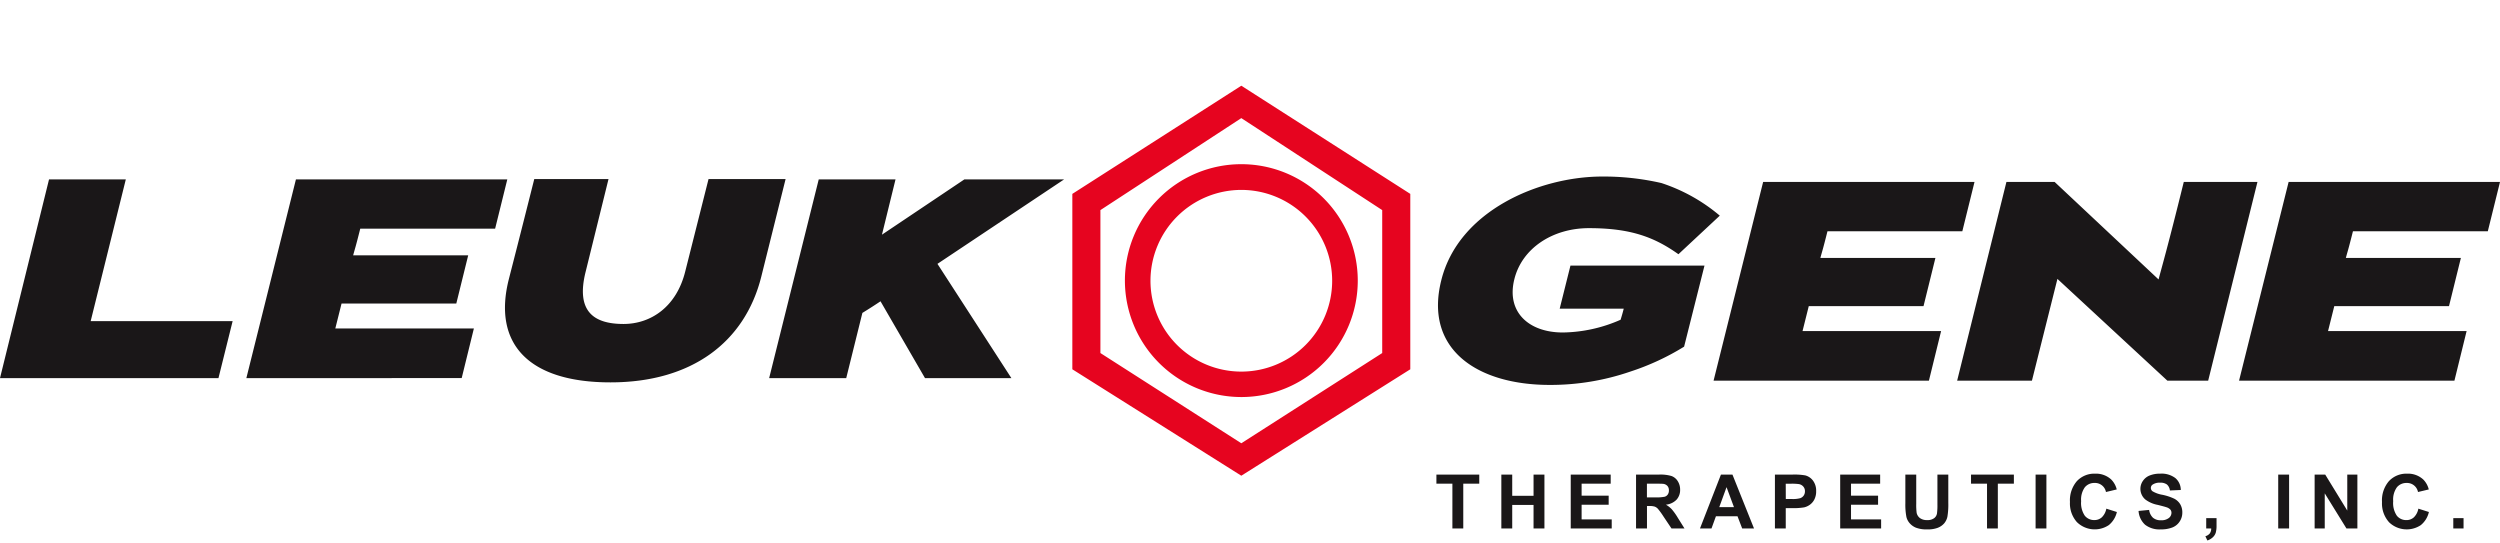
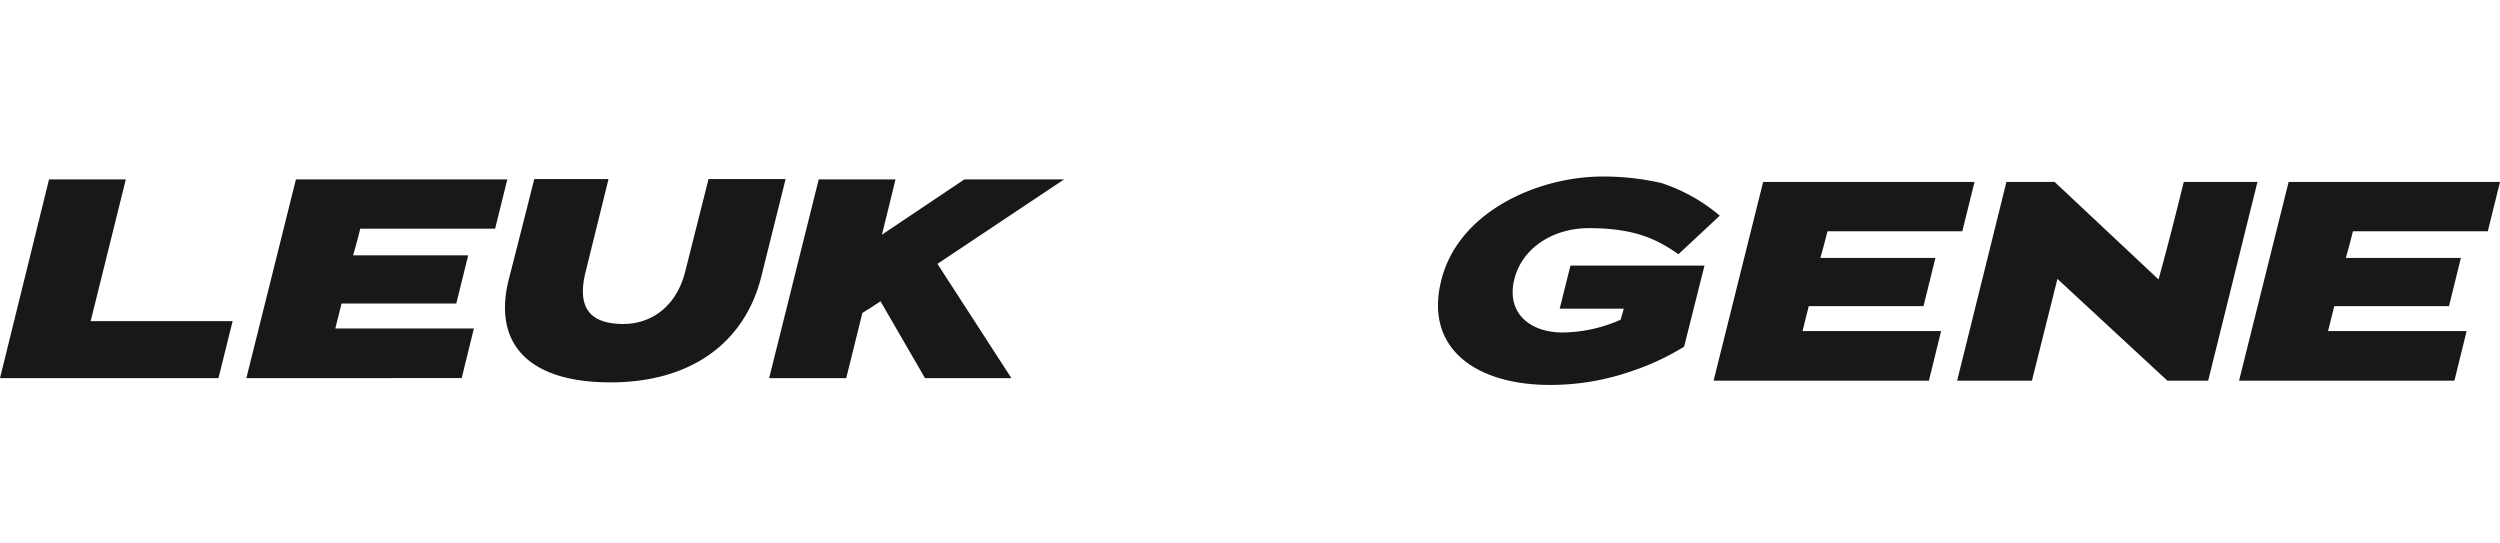
<svg xmlns="http://www.w3.org/2000/svg" width="350" height="76" viewBox="0 0 350 76">
  <g id="Leukogene-logo-color" transform="translate(-435 -67)">
    <rect id="Rectangle_7874" data-name="Rectangle 7874" width="350" height="76" transform="translate(435 67)" fill="none" />
    <g id="Group_32" data-name="Group 32" transform="translate(256 741)">
      <path id="Union_2" data-name="Union 2" d="M201.779,14.528C204.2,4.763,215.543,0,224.31,0A36.137,36.137,0,0,1,232.6.912a24.39,24.39,0,0,1,8.17,4.565l-5.791,5.4c-3.451-2.461-6.823-3.651-12.535-3.651-5.077,0-9.363,2.818-10.434,7.144-1.15,4.565,1.983,7.464,6.784,7.464a20.613,20.613,0,0,0,8.093-1.787c.079-.279.237-.754.435-1.549h-8.965l1.508-6.033H238.63l-2.855,11.352a34.822,34.822,0,0,1-7.537,3.493,34.4,34.4,0,0,1-11.266,1.865C206.777,29.174,199.359,24.173,201.779,14.528ZM71.228,14.407c.555-2.182,1.15-4.445,3.569-14.051H85.191l-3.213,13.02c-1.348,5.438,1.071,7.265,5.316,7.265,3.808,0,7.418-2.382,8.647-7.385L99.194.357h10.789l-3.412,13.695c-2.3,9.13-9.719,14.765-21.1,14.765C73.766,28.817,69.006,23.22,71.228,14.407ZM313.467,28.579,320.408.754H350l-1.706,6.907H329.413c-.675,2.7-.754,2.818-.992,3.73h16.105L342.86,18.14H326.8l-.874,3.493h19.4l-1.707,6.946Zm-10.034,0L288.04,14.33,284.47,28.579H274L280.9.754h6.744L302.2,14.409c.436-1.707,1.151-4.009,3.53-13.654h10.314l-6.9,27.825Zm-63.533,0L246.84.754h29.592l-1.706,6.907H255.846c-.675,2.7-.754,2.818-.992,3.73h16.105l-1.666,6.749H253.228l-.873,3.493h19.4l-1.707,6.946Zm-110.4-.357-6.227-10.756c-.952.635-1.508.992-2.539,1.627l-2.262,9.129H107.681L114.622.4h10.751l-1.9,7.74L135.013.4h13.963L131.243,12.225l10.353,16Zm-95.01,0L41.43.4H71.022L69.317,7.3H50.435c-.675,2.7-.754,2.818-.992,3.73H65.548l-1.666,6.749H47.817l-.874,3.493h19.4l-1.706,6.946ZM0,28.221,6.864.4h10.75l-4.92,19.846H32.568l-1.984,7.978Z" transform="translate(179 -649.285)" fill="#1a1718" />
-       <path id="Union_3" data-name="Union 3" d="M0,39.7V15.144L23.656,0,47.314,15.144V39.7l-23.658,14.9ZM3.931,17.414V37.427l19.725,12.63,19.727-12.63V17.414L23.656,4.536ZM7.36,27.3a16.3,16.3,0,1,1,16.3,16.286A16.31,16.31,0,0,1,7.36,27.3Zm3.58,0A12.718,12.718,0,1,0,23.656,14.588,12.728,12.728,0,0,0,10.94,27.3Z" transform="translate(329.127 -662)" fill="#e6041f" stroke="rgba(0,0,0,0)" stroke-width="1" />
-       <path id="Union_1" data-name="Union 1" d="M107.655,8.76a1.216,1.216,0,0,0,.623-.4,1.189,1.189,0,0,0,.195-.689h-.7V6.228h1.446V7.262a3.6,3.6,0,0,1-.108.99,1.5,1.5,0,0,1-.41.651,2.1,2.1,0,0,1-.765.453ZM99.212,7.146A2.869,2.869,0,0,1,98.3,5.219l1.483-.144a1.808,1.808,0,0,0,.542,1.1,1.645,1.645,0,0,0,1.1.349,1.692,1.692,0,0,0,1.109-.311.929.929,0,0,0,.374-.728.693.693,0,0,0-.157-.456A1.259,1.259,0,0,0,102.2,4.7q-.268-.092-1.22-.33a4.149,4.149,0,0,1-1.72-.746,1.966,1.966,0,0,1-.7-1.518A1.936,1.936,0,0,1,98.9,1.027a2.04,2.04,0,0,1,.941-.765A3.779,3.779,0,0,1,101.321,0a3.191,3.191,0,0,1,2.139.622,2.2,2.2,0,0,1,.754,1.663l-1.524.067a1.294,1.294,0,0,0-.418-.836,1.536,1.536,0,0,0-.965-.255,1.741,1.741,0,0,0-1.041.273.55.55,0,0,0-.242.468.58.58,0,0,0,.226.458,4,4,0,0,0,1.4.5,7.4,7.4,0,0,1,1.644.543,2.107,2.107,0,0,1,.833.766,2.236,2.236,0,0,1,.3,1.2,2.217,2.217,0,0,1-.361,1.215,2.158,2.158,0,0,1-1.018.842,4.279,4.279,0,0,1-1.642.275A3.266,3.266,0,0,1,99.212,7.146Zm-32.1.407a2.35,2.35,0,0,1-.883-.648,2.07,2.07,0,0,1-.427-.836,9.167,9.167,0,0,1-.149-1.915V.129h1.523V4.215a8.674,8.674,0,0,0,.056,1.261,1.228,1.228,0,0,0,.467.744A1.626,1.626,0,0,0,68.7,6.5a1.535,1.535,0,0,0,.978-.265,1.042,1.042,0,0,0,.4-.651A8.569,8.569,0,0,0,70.142,4.3V.129h1.523V4.092a10.216,10.216,0,0,1-.123,1.92,2.129,2.129,0,0,1-.455.947,2.3,2.3,0,0,1-.888.615,3.86,3.86,0,0,1-1.452.229A4.171,4.171,0,0,1,67.109,7.553Zm66.239-.777a3.932,3.932,0,0,1-.968-2.808,4.123,4.123,0,0,1,.972-2.925A3.339,3.339,0,0,1,135.911,0a3.134,3.134,0,0,1,2.248.818,2.981,2.981,0,0,1,.773,1.39l-1.509.36a1.559,1.559,0,0,0-1.59-1.266,1.716,1.716,0,0,0-1.361.6,2.952,2.952,0,0,0-.522,1.951,3.163,3.163,0,0,0,.514,2.038A1.673,1.673,0,0,0,135.8,6.5a1.527,1.527,0,0,0,1.044-.387,2.231,2.231,0,0,0,.628-1.214l1.477.468a3.313,3.313,0,0,1-1.13,1.835,3.555,3.555,0,0,1-4.474-.427Zm-43.687,0a3.931,3.931,0,0,1-.967-2.808,4.123,4.123,0,0,1,.972-2.925A3.337,3.337,0,0,1,92.225,0a3.134,3.134,0,0,1,2.248.818,2.969,2.969,0,0,1,.773,1.39l-1.508.36A1.559,1.559,0,0,0,92.147,1.3a1.718,1.718,0,0,0-1.362.6,2.952,2.952,0,0,0-.523,1.951,3.162,3.162,0,0,0,.515,2.038,1.671,1.671,0,0,0,1.338.607,1.526,1.526,0,0,0,1.045-.387A2.248,2.248,0,0,0,93.789,4.9l1.477.468A3.316,3.316,0,0,1,94.137,7.2a3.557,3.557,0,0,1-4.476-.427Zm52.7.9V6.228H143.8V7.674Zm-14.955,0-3.042-4.92v4.92h-1.416V.129h1.483l3.087,5.039V.129h1.416V7.674Zm-9.556,0V.129h1.523V7.674Zm-33.967,0V.129H85.4V7.674Zm-6.8,0V1.405h-2.24V.129h6V1.405H78.6V7.674Zm-20.557,0V.129h5.595V1.405H58.045V3.078h3.788V4.349H58.045V6.4h4.215V7.674Zm-9.137,0V.129h2.444A8.822,8.822,0,0,1,51.64.242a1.981,1.981,0,0,1,1.087.739,2.342,2.342,0,0,1,.437,1.468,2.461,2.461,0,0,1-.253,1.168,2.061,2.061,0,0,1-.64.744,2.208,2.208,0,0,1-.79.357,8.683,8.683,0,0,1-1.58.109h-.993V7.674Zm1.523-4.128h.833a3.948,3.948,0,0,0,1.2-.118,1,1,0,0,0,.476-.37,1.016,1.016,0,0,0,.172-.588.972.972,0,0,0-.242-.679,1.047,1.047,0,0,0-.612-.334,7.327,7.327,0,0,0-1.1-.052h-.736Zm-16,4.128-1.1-1.642a10.671,10.671,0,0,0-.8-1.108,1.164,1.164,0,0,0-.459-.315,2.509,2.509,0,0,0-.766-.085h-.31v3.15H27.949V.129h3.206a5.512,5.512,0,0,1,1.758.2,1.736,1.736,0,0,1,.877.724,2.174,2.174,0,0,1,.33,1.189,2.01,2.01,0,0,1-.5,1.4,2.4,2.4,0,0,1-1.492.7,3.548,3.548,0,0,1,.815.634A8.632,8.632,0,0,1,33.811,6.2l.921,1.472ZM29.472,3.32H30.6a5.8,5.8,0,0,0,1.37-.093.817.817,0,0,0,.426-.318.976.976,0,0,0,.154-.566.908.908,0,0,0-.2-.615.934.934,0,0,0-.575-.3q-.186-.026-1.112-.026H29.472ZM18.806,7.674V.129H24.4V1.405H20.329V3.078h3.788V4.349H20.329V6.4h4.215V7.674Zm-5.206,0v-3.3H10.614v3.3H9.091V.129h1.523V3.1H13.6V.129h1.523V7.674Zm-11.362,0V1.405H0V.129H6V1.405H3.761V7.674Zm40.572,0L42.152,5.96H39.135l-.623,1.713H36.9L39.835.129h1.611l3.02,7.544ZM39.6,4.688h2.058l-1.039-2.8Z" transform="translate(380.097 -607.687)" fill="#1a1718" />
    </g>
  </g>
</svg>